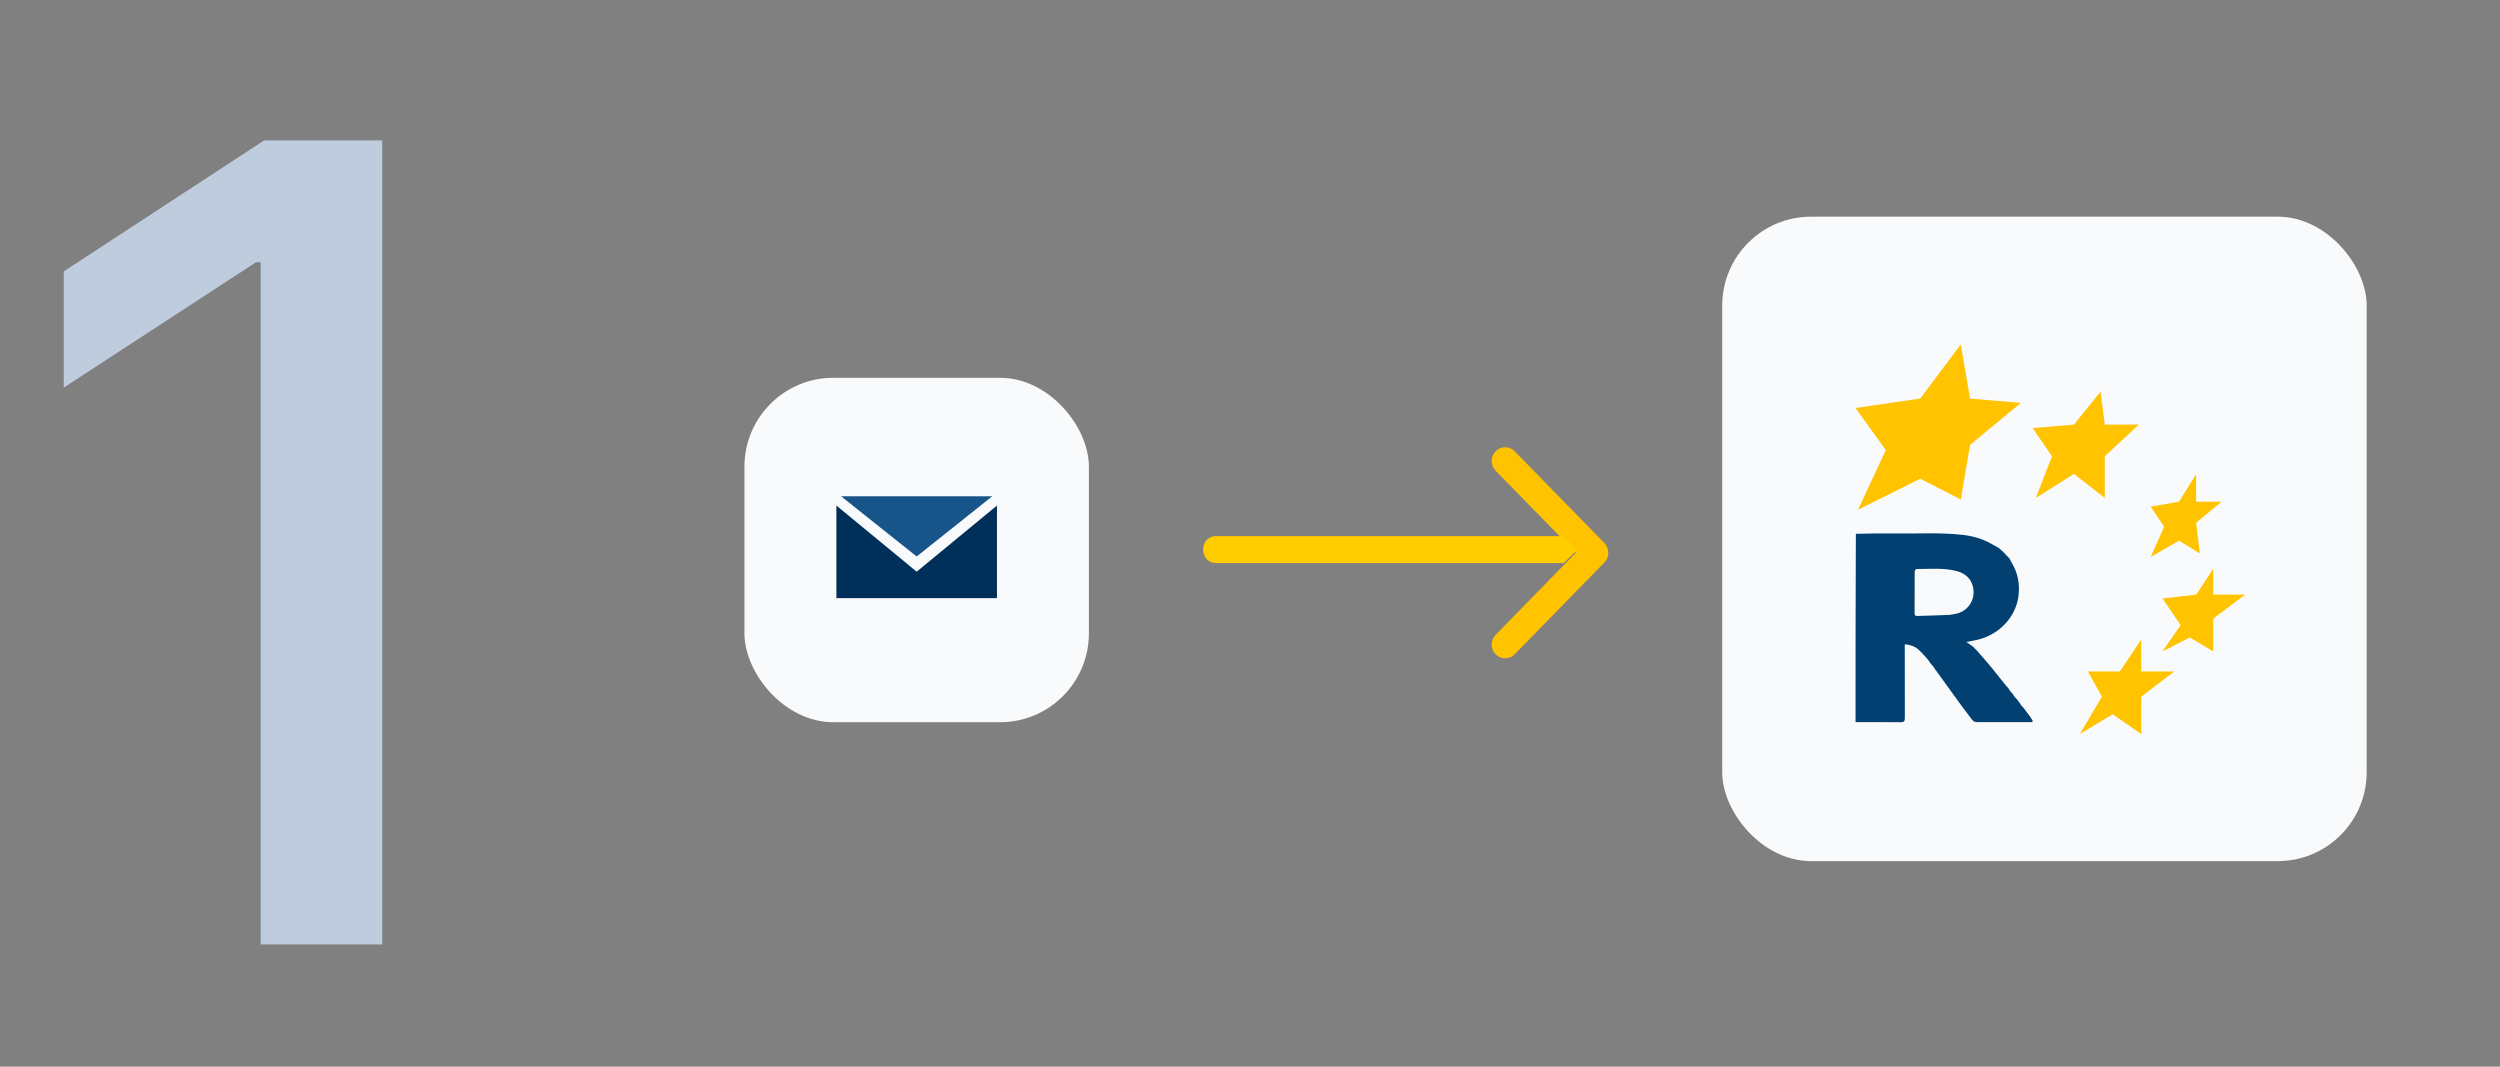
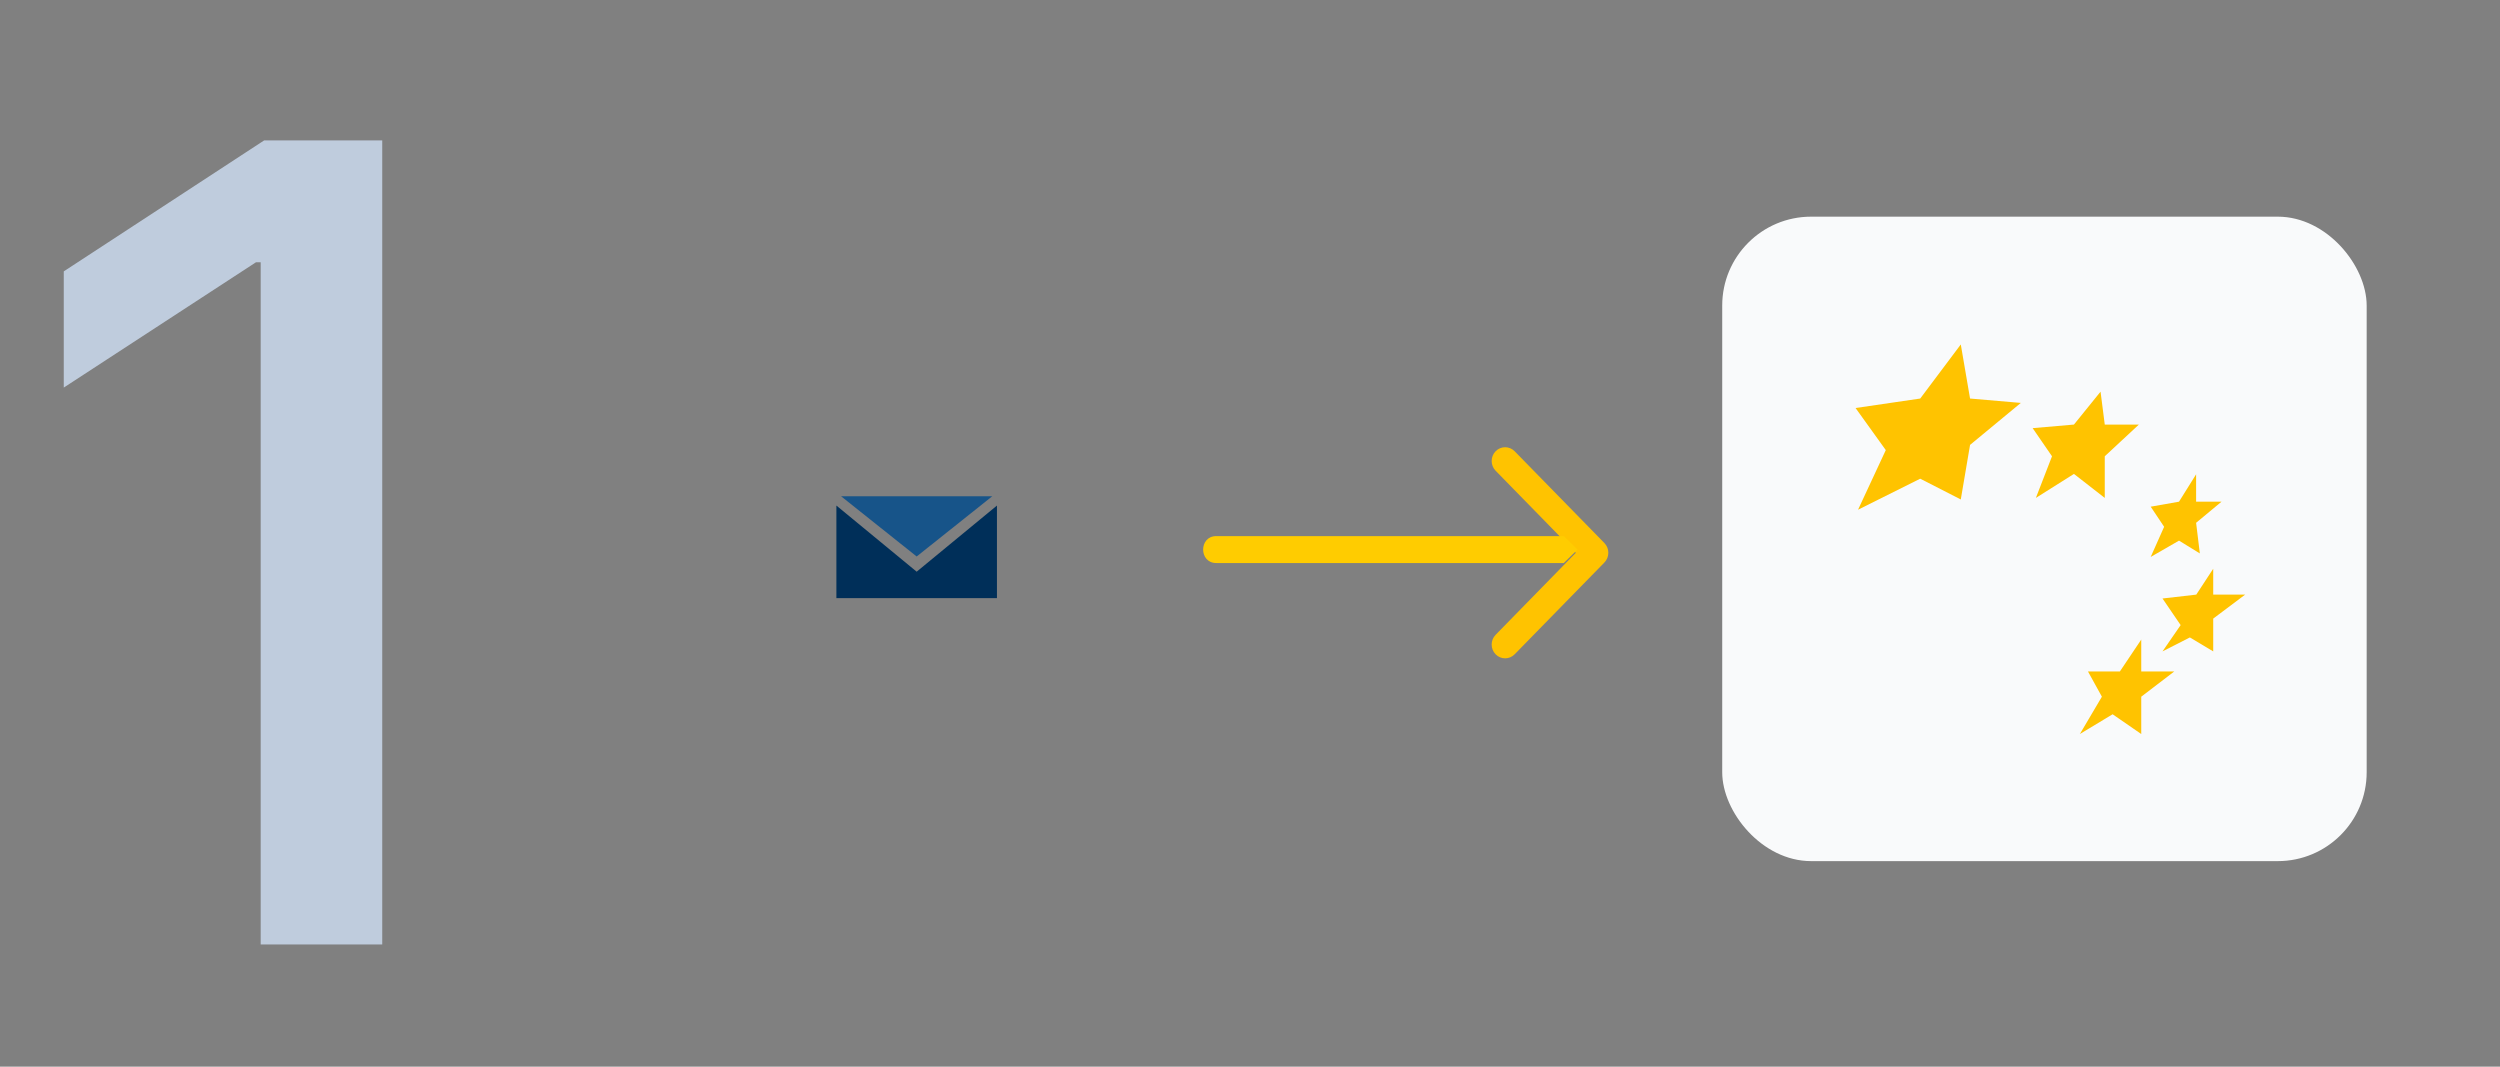
<svg xmlns="http://www.w3.org/2000/svg" width="450px" height="192px" viewBox="0 0 450 192">
  <rect x="0" y="0" width="450" height="192" fill="#808080" stroke="none" />
  <title>ReAdress-Steps01@3x</title>
  <g id="ReAdress-Steps01" stroke="none" stroke-width="1" fill="none" fill-rule="evenodd">
    <g id="1" transform="translate(11.477, 25.273)" fill="#BFCCDD" fill-rule="nonzero">
      <polygon id="Path" points="57.326 0 57.326 144.727 35.446 144.727 35.446 21.936 34.598 21.936 0 44.493 0 23.574 36.068 0" />
    </g>
    <g id="Group-2" transform="translate(134, 39)">
      <rect id="Rectangle" fill="#F9FAFB" x="176" y="0" width="116" height="116" rx="16" />
      <path d="M126.726,50.71 C125.758,51.656 125.758,53.19 126.726,54.136 L143.248,70.29 C144.216,71.237 145.784,71.237 146.752,70.29 L163.274,54.136 C164.242,53.19 164.242,51.656 163.274,50.71 C162.306,49.763 160.737,49.763 159.77,50.71 L145,65.15 L130.231,50.71 C129.263,49.763 127.694,49.763 126.726,50.71 Z" id="Path" fill="#FFC300" transform="translate(145, 60.5) scale(-1, 1) rotate(90) translate(-145, -60.5)" />
      <path d="M113.84,28.584 C113.84,25.439 118.686,25.439 118.686,28.584 L118.686,91.147 L116.263,93.621 L113.84,91.147 L113.84,28.584 Z" id="Path" fill="#FFCC00" fill-rule="nonzero" transform="translate(116.263, 59.923) scale(-1, 1) rotate(90) translate(-116.263, -59.923)" />
-       <path d="M155.091,60.04 C155.591,60.179 156.124,60.152 156.61,59.959 C156.337,60.068 156.04,60.128 155.73,60.128 C155.509,60.128 155.295,60.097 155.091,60.04 Z" id="Path" fill="#FFCC00" fill-rule="nonzero" transform="translate(155.851, 60.043) scale(-1, 1) rotate(90) translate(-155.851, -60.043)" />
-       <rect id="Rectangle-Copy-2" fill="#F9FAFB" x="0" y="29" width="62" height="62" rx="16" />
      <g transform="translate(14, 47)" fill-rule="nonzero">
        <polygon id="Path_45-path-Copy-2" fill="#175489" points="30.6 3.333 17 14.167 3.4 3.333" />
        <polygon id="Path_45-path-Copy" fill="#002F59" points="31.45 21.667 2.55 21.667 2.55 5 17 16.905 31.45 5" />
      </g>
      <g id="Logo-/-Favicon" transform="translate(200, 23)">
        <polygon id="Path" fill="#FFC300" points="18.942 27.904 20.61 18.082 29.75 10.524 20.61 9.737 18.942 1.54898625e-15 11.639 9.737 0 11.442 5.442 19.018 0.447 29.75 11.639 24.165" />
        <polygon id="Path-2" fill="#FFC300" points="31.875 15.065 39.309 14.423 44.1 8.5 44.857 14.423 51 14.423 44.857 20.13 44.857 27.625 39.309 23.305 32.457 27.625 35.361 20.13" />
        <polygon id="Path-3" fill="#FFC300" points="61.3 23.375 61.3 28.302 65.875 28.302 61.3 32.104 61.971 37.619 58.222 35.313 53.125 38.25 55.544 32.823 53.125 29.203 58.222 28.302" />
        <polygon id="Path-4" fill="#FFC300" points="64.379 40.375 64.379 45.031 70.125 45.031 64.379 49.349 64.379 55.25 60.178 52.739 55.25 55.25 58.517 50.517 55.25 45.729 61.329 45.031" />
        <polygon id="Path-5" fill="#FFC300" points="51.425 53.125 51.425 58.859 57.375 58.859 51.425 63.405 51.425 70.125 46.271 66.568 40.375 70.125 44.341 63.405 41.831 58.859 47.582 58.859" />
-         <path d="M26.457,37.234 C26.708,37.493 26.959,37.753 27.262,38.067 C27.453,38.264 27.593,38.406 27.732,38.548 C27.732,38.548 27.761,38.525 27.752,38.578 C27.825,38.786 27.897,38.947 27.991,39.095 C29.204,41.018 29.622,43.098 29.316,45.354 C28.798,49.17 25.832,52.113 22.273,53.079 C21.551,53.275 20.806,53.384 19.952,53.557 C20.41,53.879 20.775,54.136 21.141,54.393 C21.431,54.692 21.722,54.991 22.064,55.345 C22.263,55.577 22.411,55.754 22.559,55.932 C22.654,56.035 22.749,56.138 22.893,56.294 C23.09,56.524 23.238,56.701 23.386,56.878 C23.443,56.943 23.5,57.008 23.604,57.124 C23.799,57.352 23.947,57.53 24.094,57.707 C24.109,57.74 24.131,57.767 24.2,57.837 C24.389,58.061 24.537,58.237 24.684,58.413 C24.684,58.413 24.687,58.406 24.702,58.442 C24.863,58.653 25.01,58.829 25.157,59.004 C25.157,59.004 25.16,58.998 25.175,59.033 C25.336,59.245 25.483,59.42 25.629,59.596 C25.629,59.596 25.632,59.589 25.647,59.625 C25.808,59.837 25.955,60.012 26.102,60.188 C26.102,60.188 26.105,60.181 26.12,60.217 C26.281,60.428 26.428,60.604 26.575,60.779 C26.575,60.779 26.578,60.773 26.592,60.809 C26.754,61.02 26.9,61.196 27.047,61.371 C27.047,61.371 27.05,61.364 27.065,61.4 C27.219,61.578 27.357,61.72 27.496,61.861 C27.496,61.861 27.522,61.85 27.513,61.895 C27.628,62.105 27.751,62.271 27.874,62.436 C27.874,62.436 27.877,62.429 27.892,62.466 C28.045,62.643 28.184,62.785 28.323,62.926 C28.323,62.926 28.349,62.915 28.34,62.96 C28.455,63.17 28.578,63.336 28.701,63.501 C28.701,63.501 28.704,63.495 28.719,63.531 C28.872,63.708 29.011,63.85 29.15,63.992 C29.15,63.992 29.178,63.972 29.169,64.021 C29.274,64.202 29.389,64.333 29.505,64.464 C29.505,64.464 29.533,64.445 29.523,64.494 C29.636,64.709 29.759,64.874 29.882,65.04 C29.882,65.04 29.885,65.033 29.9,65.069 C30.054,65.247 30.193,65.388 30.331,65.53 C30.331,65.53 30.36,65.511 30.35,65.56 C30.455,65.74 30.571,65.871 30.686,66.003 C30.686,66.003 30.714,65.978 30.705,66.03 C30.81,66.213 30.925,66.345 31.04,66.476 C31.04,66.476 31.069,66.451 31.059,66.503 C31.164,66.687 31.279,66.818 31.395,66.949 C31.395,66.949 31.423,66.93 31.413,66.979 C31.526,67.194 31.649,67.359 31.772,67.525 C31.772,67.525 31.775,67.518 31.788,67.553 C32.062,68.119 31.62,67.982 31.398,67.983 C28.231,67.991 25.063,67.991 21.895,67.983 C21.687,67.982 21.478,67.904 21.27,67.862 C21.27,67.862 21.266,67.868 21.252,67.832 C21.098,67.655 20.959,67.513 20.82,67.372 C20.82,67.372 20.792,67.391 20.802,67.342 C20.696,67.161 20.581,67.03 20.466,66.899 C20.466,66.899 20.437,66.924 20.447,66.871 C20.342,66.688 20.227,66.557 20.111,66.425 C20.111,66.425 20.083,66.45 20.093,66.398 C19.987,66.215 19.872,66.083 19.757,65.952 C19.757,65.952 19.729,65.977 19.738,65.925 C19.633,65.741 19.518,65.61 19.403,65.479 C19.403,65.479 19.374,65.503 19.384,65.451 C19.279,65.268 19.163,65.137 19.048,65.005 C19.048,65.005 19.02,65.03 19.03,64.978 C18.924,64.795 18.809,64.663 18.694,64.532 C18.694,64.532 18.665,64.557 18.675,64.503 C18.491,64.201 18.297,63.952 18.103,63.703 C18.103,63.703 18.075,63.726 18.085,63.675 C17.979,63.493 17.864,63.362 17.749,63.23 C17.749,63.23 17.72,63.256 17.73,63.202 C17.546,62.899 17.352,62.65 17.158,62.402 C17.158,62.402 17.129,62.426 17.139,62.373 C16.955,62.071 16.761,61.822 16.568,61.573 C16.568,61.573 16.539,61.596 16.549,61.545 C16.443,61.363 16.328,61.231 16.213,61.1 C16.213,61.1 16.185,61.125 16.194,61.072 C16.01,60.769 15.816,60.52 15.623,60.271 C15.623,60.271 15.594,60.294 15.604,60.243 C15.498,60.061 15.383,59.93 15.268,59.798 C15.268,59.798 15.24,59.824 15.249,59.77 C15.065,59.467 14.871,59.218 14.678,58.97 C14.678,58.97 14.649,58.993 14.659,58.941 C14.553,58.759 14.438,58.628 14.323,58.497 C14.323,58.497 14.295,58.516 14.305,58.467 C14.192,58.252 14.068,58.087 13.945,57.921 C13.945,57.921 13.942,57.928 13.927,57.892 C13.774,57.714 13.635,57.572 13.496,57.431 C13.496,57.431 13.471,57.441 13.479,57.397 C13.364,57.186 13.241,57.019 13.118,56.852 C13.103,56.819 13.081,56.791 13.012,56.721 C12.823,56.496 12.675,56.319 12.527,56.142 C12.237,55.843 11.946,55.544 11.601,55.19 C10.839,54.385 9.949,54.072 8.86,53.971 C8.86,54.294 8.86,54.545 8.86,54.796 C8.86,58.949 8.851,63.103 8.87,67.256 C8.873,67.818 8.705,68.005 8.135,68 C5.423,67.975 2.712,67.989 0,67.989 C0,56.705 0,45.42 0.055,34.08 C2.314,34.025 4.518,34 6.721,34.03 C10.885,34.087 15.056,33.815 19.21,34.268 C21.116,34.476 22.941,34.991 24.607,35.984 C25.009,36.223 25.427,36.436 25.838,36.661 C25.838,36.661 25.835,36.668 25.85,36.704 C26.062,36.905 26.26,37.069 26.457,37.234 M16.906,48.681 C17.383,48.594 17.869,48.54 18.336,48.414 C20.385,47.862 21.605,45.79 21.158,43.735 C20.792,42.055 19.664,41.161 18.086,40.766 C15.747,40.18 13.353,40.428 10.978,40.422 C10.862,40.422 10.644,40.709 10.643,40.864 C10.622,43.375 10.63,45.886 10.625,48.397 C10.624,48.717 10.737,48.885 11.082,48.875 C12.991,48.818 14.9,48.766 16.906,48.681 Z" id="Shape" fill="#024071" fill-rule="nonzero" />
      </g>
    </g>
  </g>
</svg>